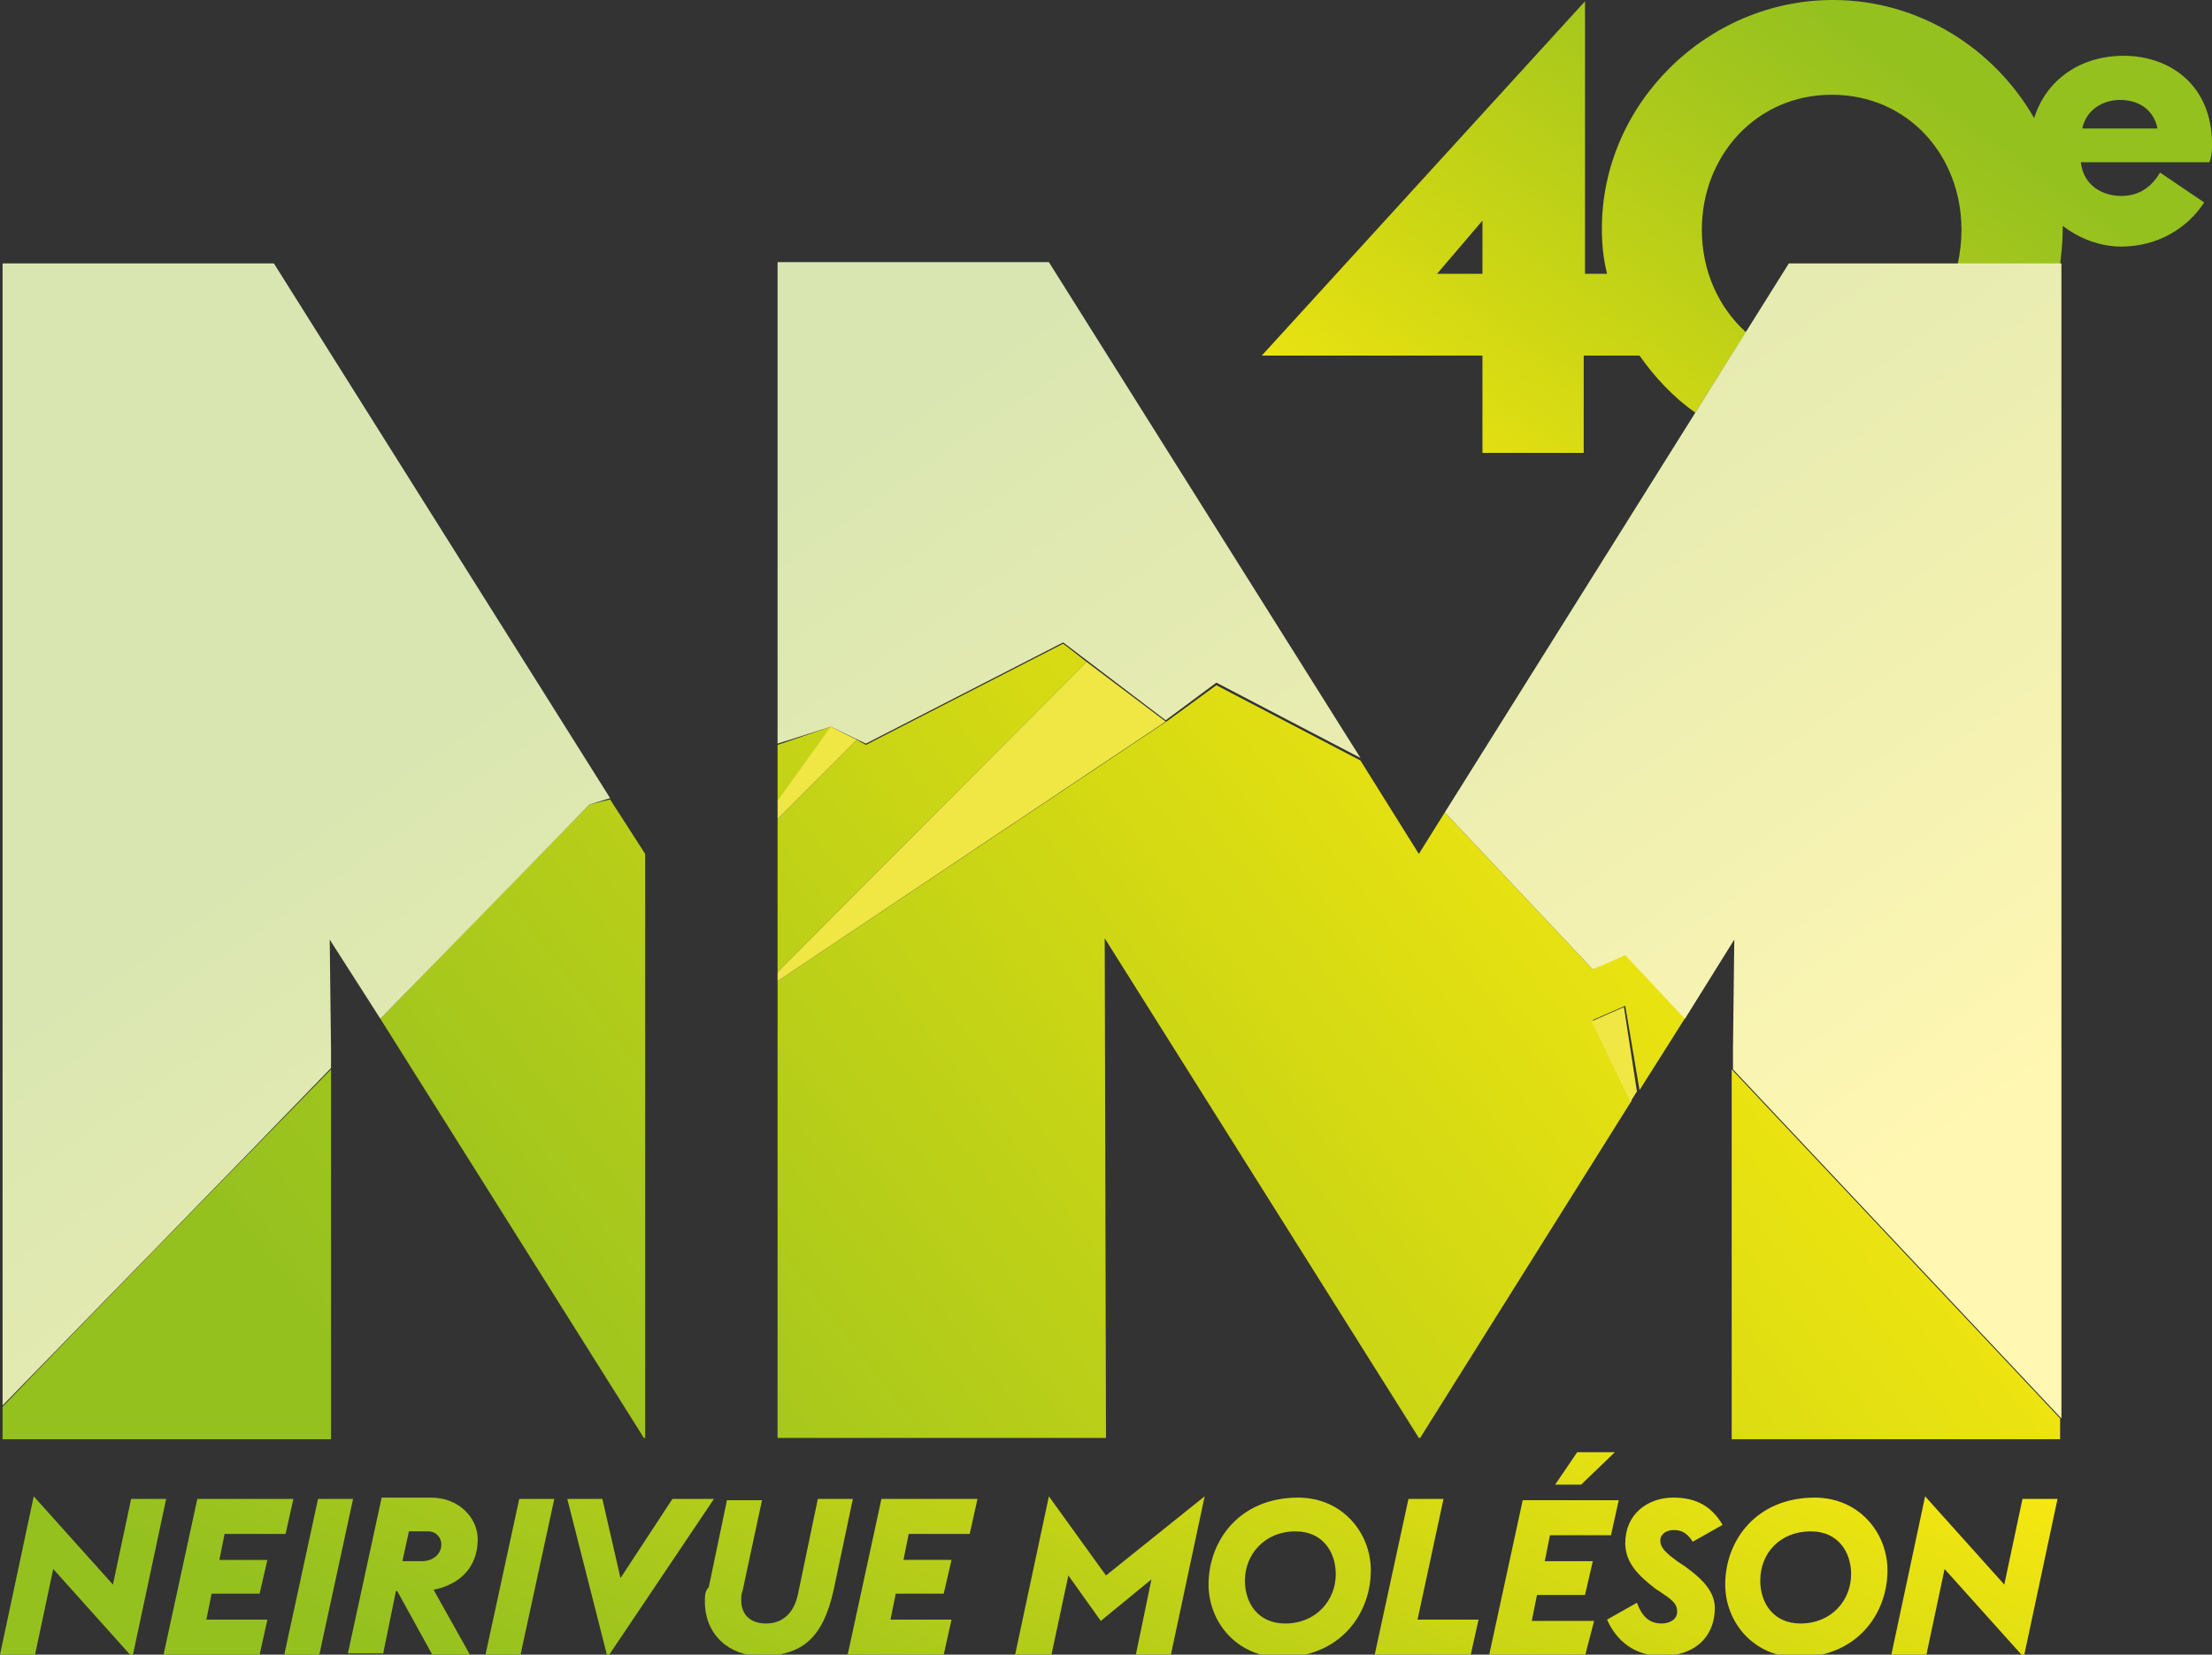
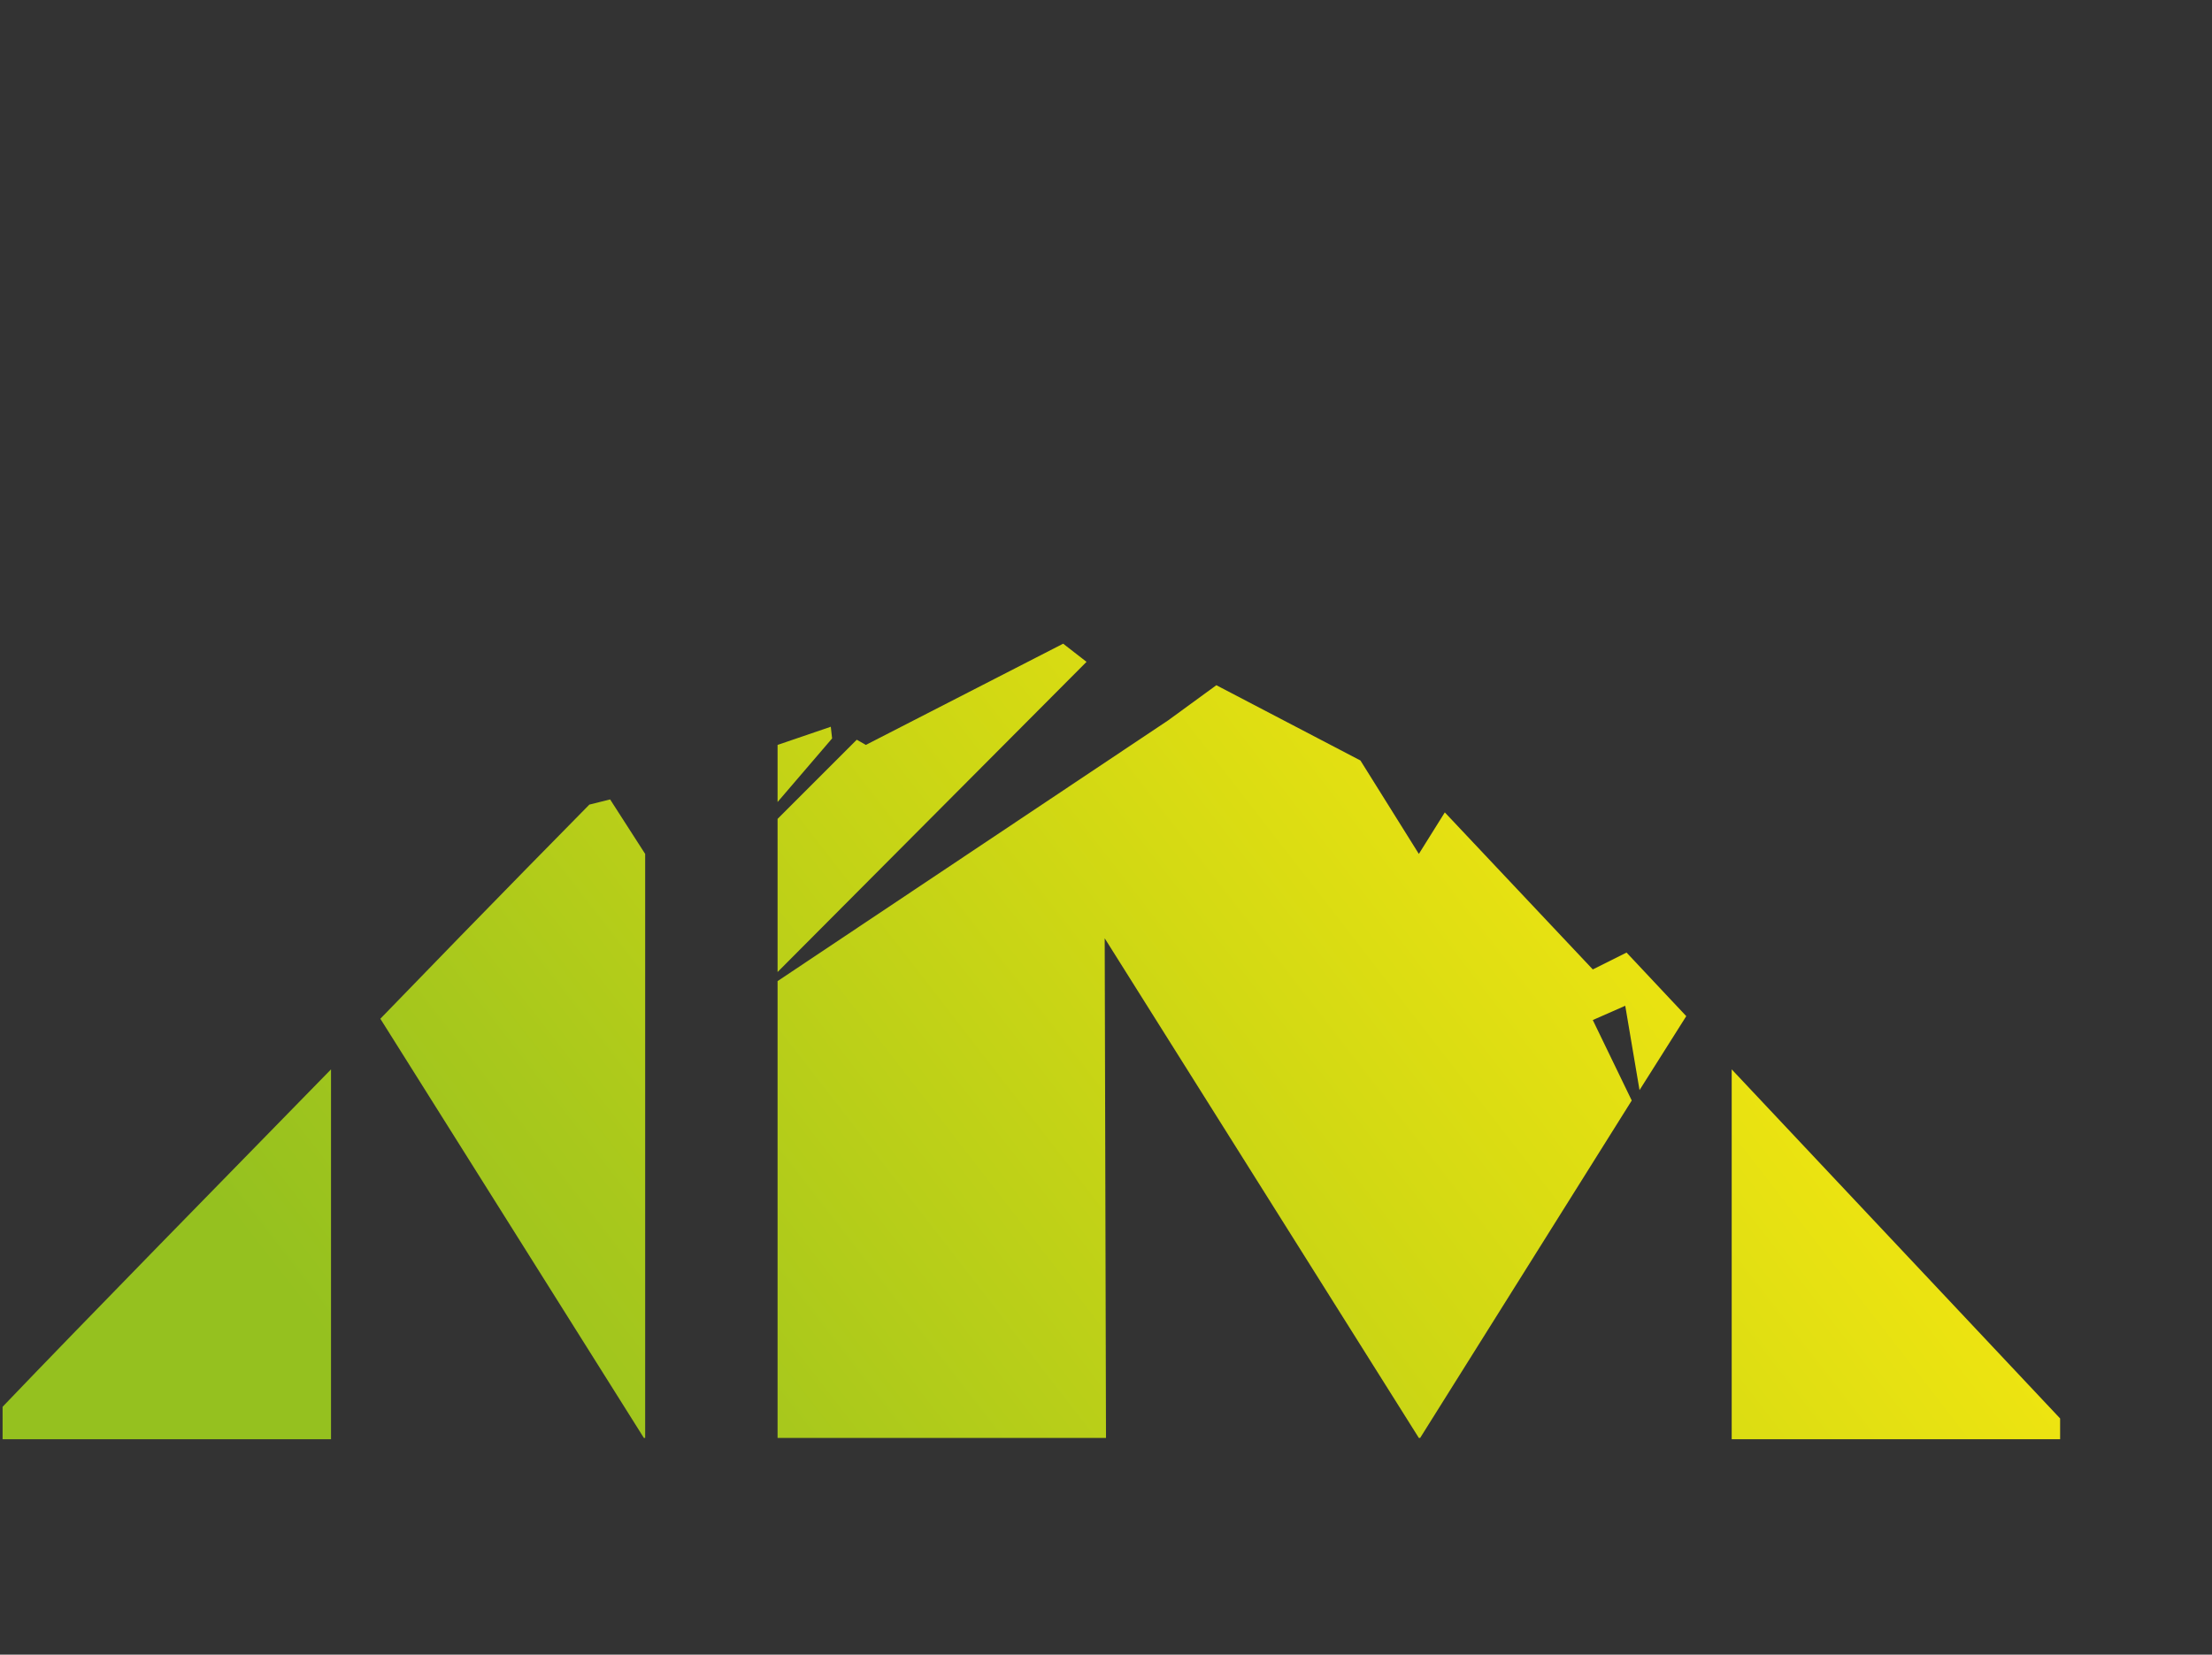
<svg xmlns="http://www.w3.org/2000/svg" version="1.1" id="Calque_1" x="0px" y="0px" viewBox="0 0 170.4 127.5" style="enable-background:new 0 0 170.4 127.5;" xml:space="preserve">
  <rect x="0" y="0" width="170.4" height="127.5" fill="#333333" stroke="none" />
  <style type="text/css">
	.st0{fill:url(#SVGID_1_);}
	.st1{fill:url(#SVGID_2_);}
	.st2{fill:url(#SVGID_3_);}
	.st3{fill:url(#SVGID_4_);}
	.st4{fill:#F0E644;}
</style>
  <g>
    <linearGradient id="SVGID_1_" gradientUnits="userSpaceOnUse" x1="152.161" y1="-4.25" x2="112.256" y2="50.952">
      <stop offset="0.163" style="stop-color:#95C11F" />
      <stop offset="0.332" style="stop-color:#A8C81C" />
      <stop offset="0.669" style="stop-color:#D3D913" />
      <stop offset="1" style="stop-color:#FCEA10" />
    </linearGradient>
-     <path class="st0" d="M170.4,11.1c0-4.5-3.2-6.8-6.8-6.8c-3.4,0-6,1.9-6.9,4.8c-3.1-5.4-8.9-9.1-15.5-9.1c-9.7,0-17.8,8-17.8,17.6   c0,1.2,0.1,2.3,0.4,3.5h-1.7v-21L97.2,27.4h17v7.5h7.8v-7.5h4.3c1.2,1.7,2.6,3.2,4.3,4.4l3.9-6.2c-2.1-1.9-3.4-4.7-3.4-7.9   c0-5.7,4.2-10.4,10-10.4c5.9,0,10,4.7,10,10.4c0,0.9-0.1,1.8-0.3,2.7h7.9c0.1-0.9,0.2-1.8,0.2-2.7c0-0.1,0-0.2,0-0.3   c1.3,1,2.9,1.6,4.5,1.6c2.8,0,5.1-1.4,6.4-3.4l-3.4-2.3c-0.6,1-1.5,1.8-3,1.8c-1.3,0-2.9-0.7-3.1-2.6h9.9   C170.4,12,170.4,11.5,170.4,11.1z M114.2,21.1h-3.5l3.5-4.1V21.1z M160.4,9.9c0.4-1.7,1.9-2.2,2.9-2.2c1.4,0,2.6,0.7,2.9,2.2H160.4   z" />
    <linearGradient id="SVGID_2_" gradientUnits="userSpaceOnUse" x1="65.535" y1="154.482" x2="94.585" y2="84.862">
      <stop offset="0.163" style="stop-color:#95C11F" />
      <stop offset="0.332" style="stop-color:#A8C81C" />
      <stop offset="0.669" style="stop-color:#D3D913" />
      <stop offset="1" style="stop-color:#FCEA10" />
    </linearGradient>
-     <path class="st1" d="M29.5,127.5l1-4.9h0.1l2.7,4.9h2.9l-2.8-5c2-0.4,3.4-1.7,3.4-3.9c0-1.6-1.4-3.2-3.6-3.2h-3.8l-2.6,12H29.5z    M31.5,118h1.5c0.6,0,1,0.5,1,1c0,0.8-0.7,1.3-1.5,1.3H31L31.5,118z M42.7,115.5H40l-2.6,12h2.7L42.7,115.5z M124.4,111.9h-2.9   l-1.7,2.5h2L124.4,111.9z M149.8,120.9l6.1,6.8l2.6-12.2h-2.7l-1.4,6.6l-6.1-6.8l-2.6,12.2h2.7L149.8,120.9z M20,127.5l0.6-2.7   h-4.7l0.4-2H20l0.6-2.6h-3.7l0.4-2H22l0.6-2.7h-7.4l-2.6,12H20z M138.5,127.7c4.5,0,6.9-3.3,6.9-6.7c0-2.9-2.2-5.6-5.6-5.6   c-4.5,0-6.9,3.3-6.9,6.7C132.9,125,135.1,127.7,138.5,127.7z M139.5,118c2.1,0,3.1,1.6,3.1,3.3c0,2-1.5,3.8-3.9,3.8   c-2.1,0-3.1-1.6-3.1-3.3C135.6,119.7,137.1,118,139.5,118z M24.6,127.5l2.6-12h-2.7l-2.6,12H24.6z M54.3,123.4   c0,2.6,1.9,4.2,4.3,4.2c3.3,0,4.8-1.5,5.6-5l1.5-7.1H63l-1.5,7.2c-0.3,1.6-1.2,2.4-2.5,2.4c-1.1,0-1.9-0.6-1.9-1.8   c0-0.2,0-0.5,0.1-0.7l1.5-7h-2.7l-1.4,6.7C54.3,122.6,54.3,123,54.3,123.4z M122.8,124.9H118l0.4-2h3.7l0.6-2.6H119l0.4-2h4.7   l0.6-2.7h-7.4l-2.6,12h7.4L122.8,124.9z M72.7,127.5l0.6-2.7h-4.7l0.4-2h3.7l0.6-2.6h-3.7l0.4-2h4.7l0.6-2.7h-7.4l-2.6,12H72.7z    M82.3,121.4l2.5,3.5l3.9-3.2l-1.2,5.8h2.7l2.6-12.2l-7.6,6.1l-4.4-6.1l-2.6,12.2H81L82.3,121.4z M55,115.5h-3.2l-4,6.1l-1.4-6.1   h-2.7l3.1,12.2L55,115.5z M100,115.4c-4.5,0-6.9,3.3-6.9,6.7c0,2.9,2.2,5.6,5.6,5.6c4.5,0,6.9-3.3,6.9-6.7   C105.6,118.1,103.4,115.4,100,115.4z M99,125.1c-2.1,0-3.1-1.6-3.1-3.3c0-2,1.5-3.8,3.9-3.8c2.1,0,3.1,1.6,3.1,3.3   C102.9,123.3,101.4,125.1,99,125.1z M113.9,124.8h-4.7l2-9.3h-2.7l-2.6,12h7.4L113.9,124.8z M129.8,120.7l-0.6-0.4   c-0.8-0.6-1.3-1-1.3-1.6c0-0.5,0.5-0.8,1-0.8c0.5,0,1,0.1,1.5,0.9l2.3-1.3c-1-1.7-2.4-2.1-3.8-2.1c-2,0-3.7,1.3-3.7,3.5   c0,1.5,1,2.5,2.3,3.5l0.6,0.4c0.9,0.6,1.1,0.9,1.1,1.4c0,0.6-0.6,0.9-1.2,0.9c-0.9,0-1.5-0.5-1.9-1.6l-2.3,1.3   c0.7,1.6,2.1,2.8,4.2,2.8c2.6,0,4.1-1.5,4.1-3.7C132.1,122.5,130.9,121.5,129.8,120.7z M4.1,120.9l6.1,6.8l2.6-12.2h-2.7l-1.4,6.6   l-6.1-6.8L0,127.5h2.7L4.1,120.9z" />
    <g>
      <linearGradient id="SVGID_3_" gradientUnits="userSpaceOnUse" x1="27.429" y1="144.304" x2="139.827" y2="57.178">
        <stop offset="0.163" style="stop-color:#95C11F" />
        <stop offset="0.332" style="stop-color:#A8C81C" />
        <stop offset="0.669" style="stop-color:#D3D913" />
        <stop offset="1" style="stop-color:#FCEA10" />
      </linearGradient>
      <path class="st2" d="M64,56l-4.1,1.4v4.4l4.2-4.9L64,56z M81.9,49.6l-15.2,7.8L66,57l-6.1,6.1v11.8L83.7,51L81.9,49.6z M0.2,110.9    h25.3V82.4c-8.2,8.4-18.7,19.1-25.3,26V110.9z M133.4,82.4v28.5h25.3v-1.6L133.4,82.4z M45.4,62c0,0-7.5,7.6-16.1,16.5l20.3,32.3    h0.1V65.8l-2.7-4.2L45.4,62z M122.7,74.7l-11.4-12.1l-2,3.2l-4.5-7.2l-11.1-5.8L90,55.5l0,0L59.9,75.6v35.2h25.3l-0.1-38.5    l24.2,38.5h0.1l16.3-26l-3-6.2l2.5-1.1l1.1,6.5l3.6-5.7l-4.6-4.9L122.7,74.7z" />
      <linearGradient id="SVGID_4_" gradientUnits="userSpaceOnUse" x1="49.167" y1="20.968" x2="113.68" y2="113.414">
        <stop offset="0.163" style="stop-color:#D9E6B1" />
        <stop offset="0.517" style="stop-color:#E8ECB1" />
        <stop offset="1" style="stop-color:#FFF7B2" />
      </linearGradient>
-       <path class="st3" d="M0.2,20.3v88c6.8-7,16.6-17,25.3-26v-1.5l-0.1-8.4l3.9,6.1c9-9.2,16.1-16.5,16.1-16.5l1.6-0.5L21.1,20.3H0.2z     M59.9,20.3v37L64,56l2.7,1.3l15.2-7.8l7.9,6l3.9-2.9l11.1,5.8l-24-38.2H59.9z M137.8,20.3l-26.5,42.3l11.4,12.1l2.5-1.1l4.6,4.9    l3.8-6.1l-0.1,8.4v1.6l25.3,26.9v-89H137.8z" />
    </g>
-     <path class="st4" d="M64,56l-4.1,5.7v1.4L66,57L64,56z M83.6,51.1L59.9,74.9v0.7l29.9-20L83.7,51L83.6,51.1z M125.1,77.6l-2.5,1.1   l3,6.2l0.5-0.8L125.1,77.6z" />
  </g>
</svg>